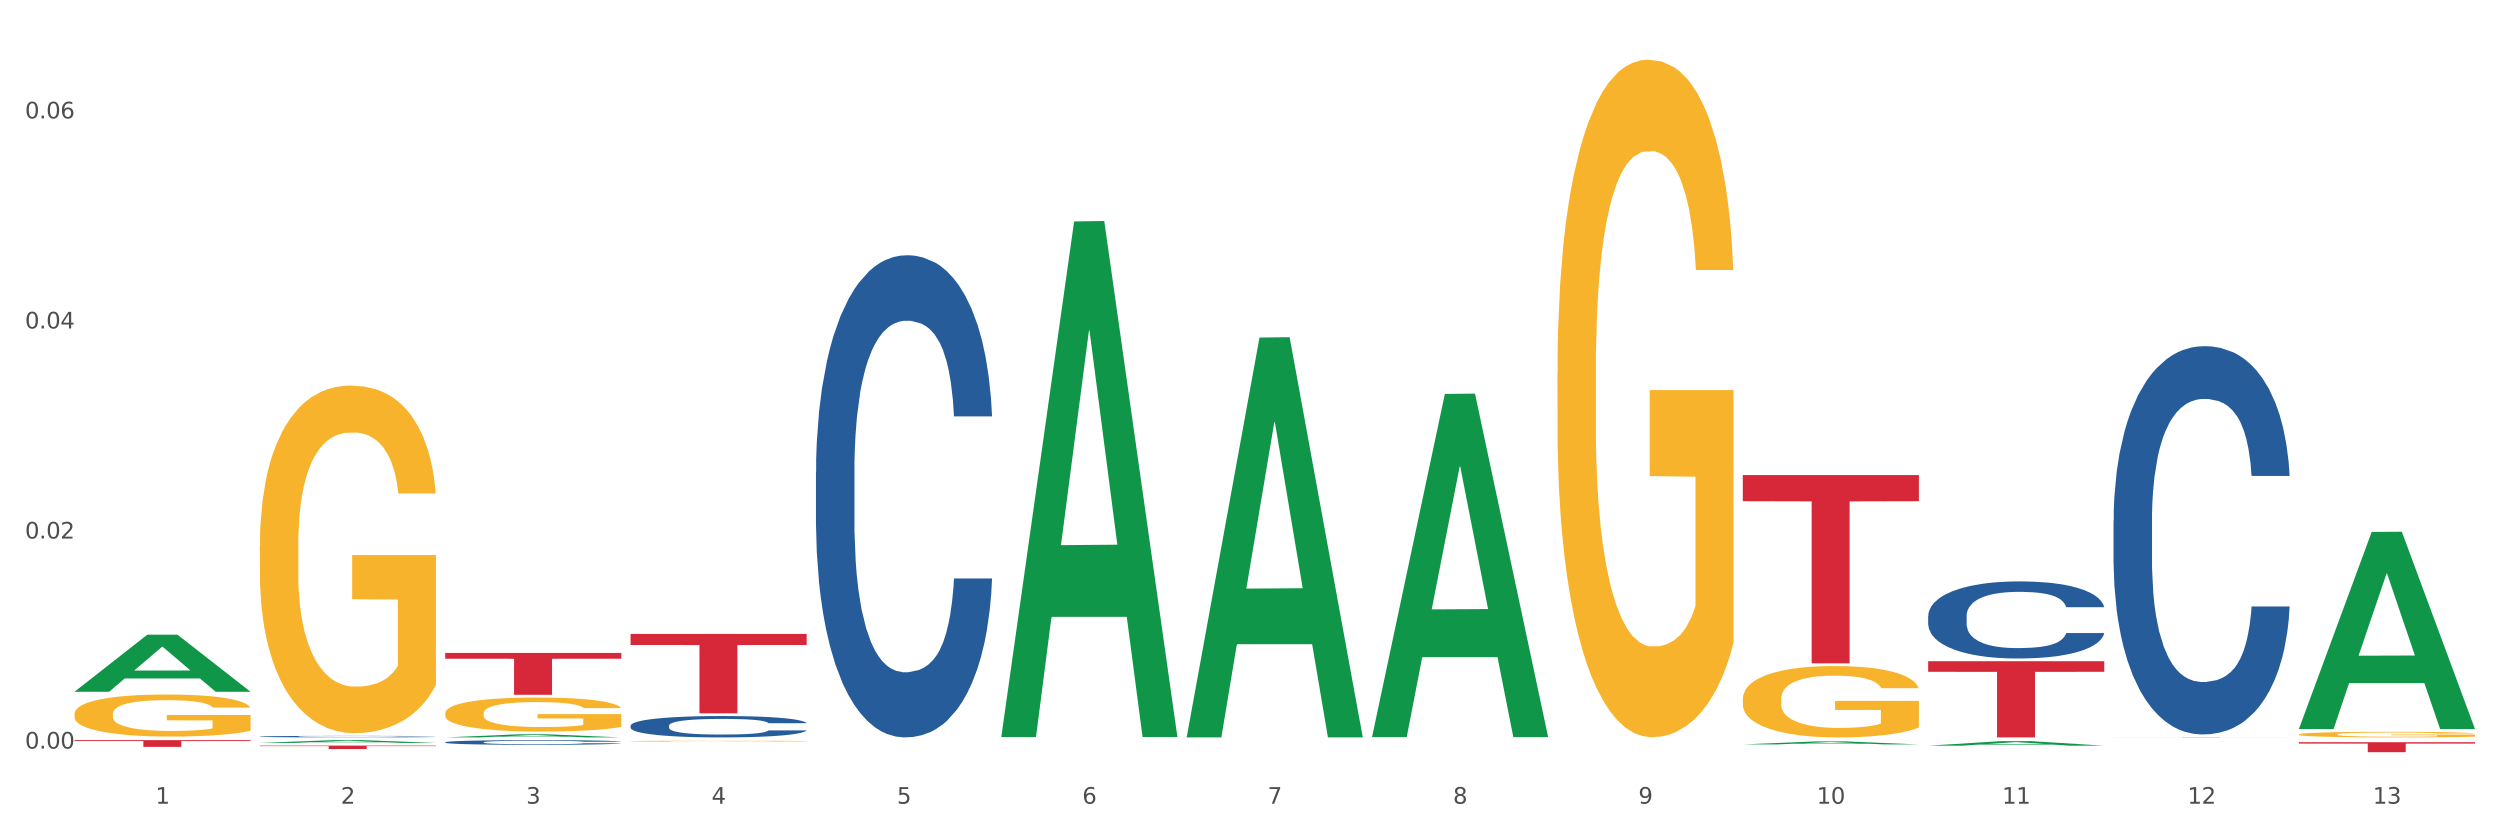
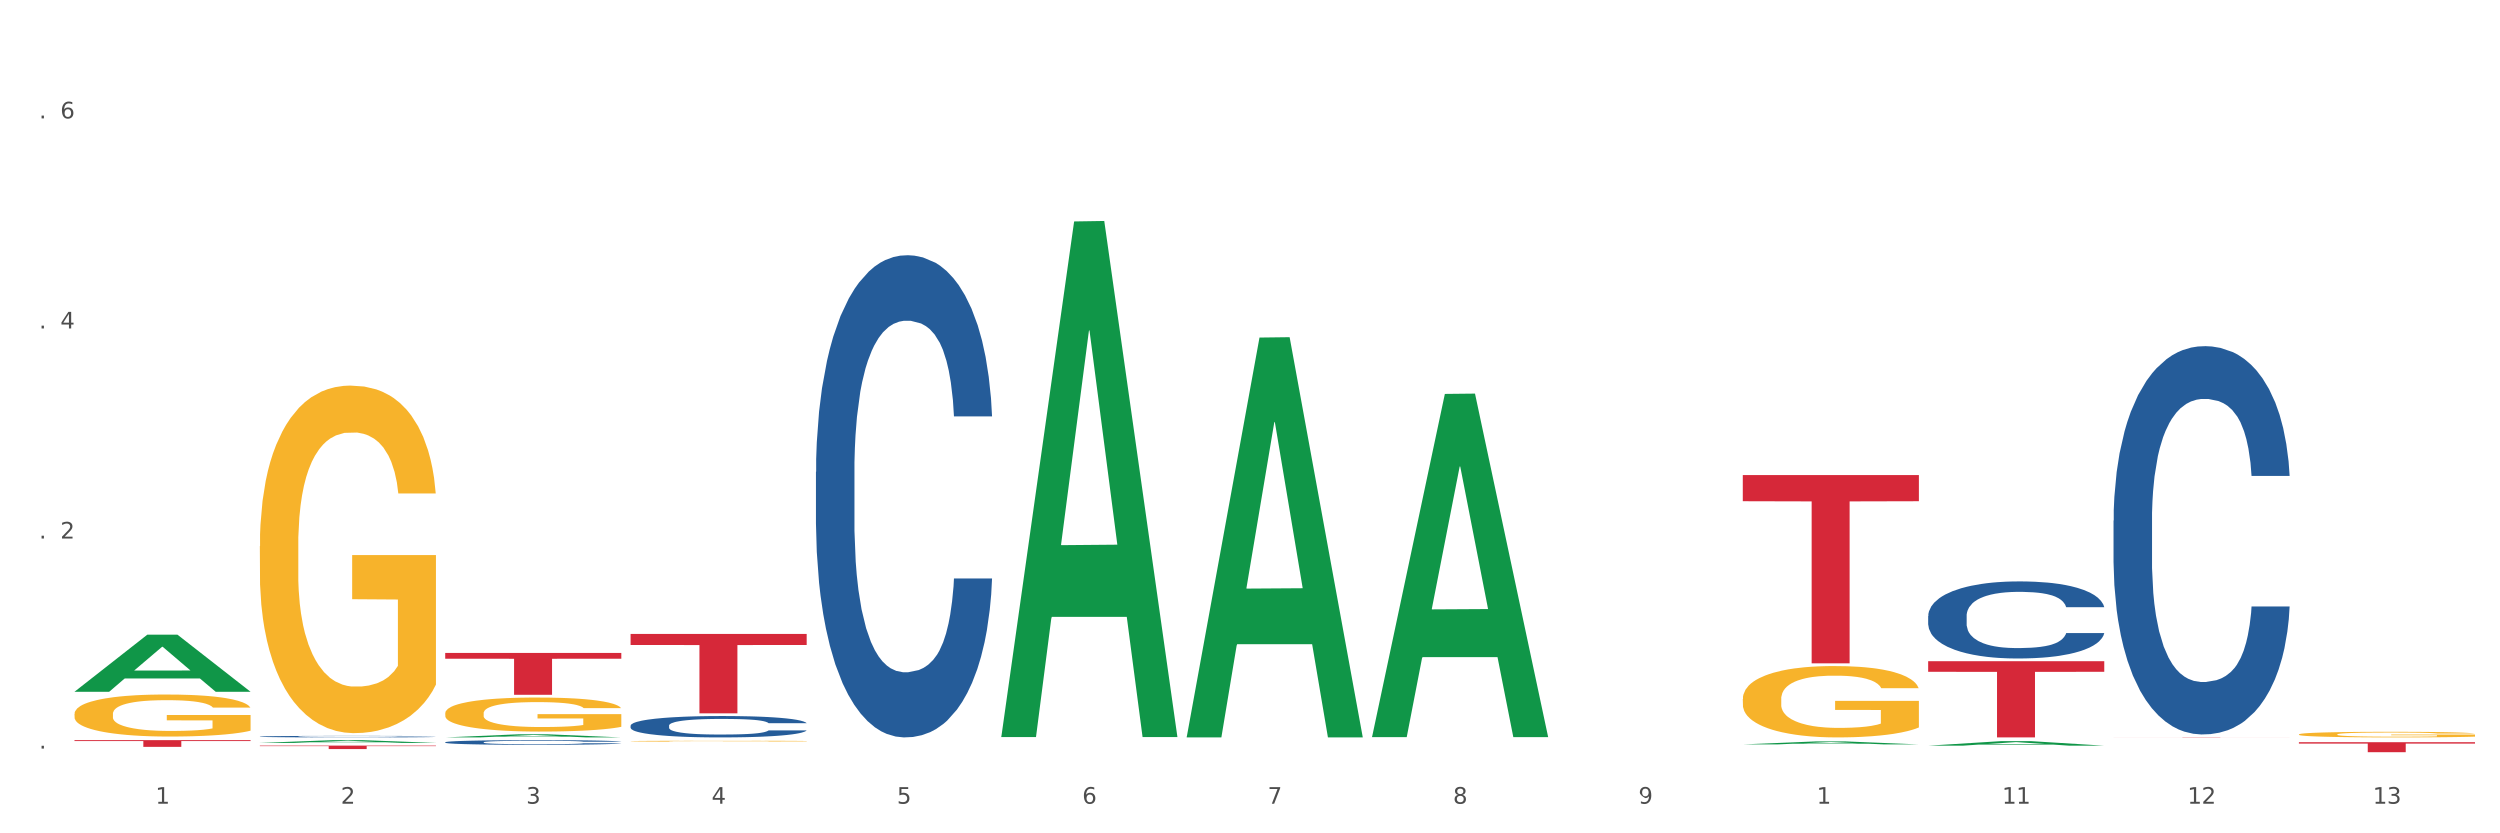
<svg xmlns="http://www.w3.org/2000/svg" xmlns:xlink="http://www.w3.org/1999/xlink" width="1080pt" height="360pt" viewBox="0 0 1080 360" version="1.1">
  <rect x="0" y="0" width="1080" height="360" fill="#333333" stroke="none" />
  <defs>
    <style type="text/css">*{stroke-linejoin: round; stroke-linecap: butt}</style>
  </defs>
  <g id="figure_1">
    <g id="patch_1">
      <path d="M 0 360  L 1080 360  L 1080 0  L 0 0  z " style="fill: #ffffff; stroke: #ffffff; stroke-linejoin: miter" />
    </g>
    <g id="axes_1">
      <g id="matplotlib.axis_1">
        <g id="xtick_1">
          <g id="text_1">
            <g style="fill: #4d4d4d" transform="translate(67.159 347.204) scale(0.096 -0.096)">
              <defs>
                <path id="DejaVuSans-31" d="M 794 531  L 1825 531  L 1825 4091  L 703 3866  L 703 4441  L 1819 4666  L 2450 4666  L 2450 531  L 3481 531  L 3481 0  L 794 0  L 794 531  z " transform="scale(0.016)" />
              </defs>
              <use xlink:href="#DejaVuSans-31" />
            </g>
          </g>
        </g>
        <g id="xtick_2">
          <g id="text_2">
            <g style="fill: #4d4d4d" transform="translate(147.238 347.204) scale(0.096 -0.096)">
              <defs>
                <path id="DejaVuSans-32" d="M 1228 531  L 3431 531  L 3431 0  L 469 0  L 469 531  Q 828 903 1448 1529  Q 2069 2156 2228 2338  Q 2531 2678 2651 2914  Q 2772 3150 2772 3378  Q 2772 3750 2511 3984  Q 2250 4219 1831 4219  Q 1534 4219 1204 4116  Q 875 4013 500 3803  L 500 4441  Q 881 4594 1212 4672  Q 1544 4750 1819 4750  Q 2544 4750 2975 4387  Q 3406 4025 3406 3419  Q 3406 3131 3298 2873  Q 3191 2616 2906 2266  Q 2828 2175 2409 1742  Q 1991 1309 1228 531  z " transform="scale(0.016)" />
              </defs>
              <use xlink:href="#DejaVuSans-32" />
            </g>
          </g>
        </g>
        <g id="xtick_3">
          <g id="text_3">
            <g style="fill: #4d4d4d" transform="translate(227.317 347.204) scale(0.096 -0.096)">
              <defs>
                <path id="DejaVuSans-33" d="M 2597 2516  Q 3050 2419 3304 2112  Q 3559 1806 3559 1356  Q 3559 666 3084 287  Q 2609 -91 1734 -91  Q 1441 -91 1130 -33  Q 819 25 488 141  L 488 750  Q 750 597 1062 519  Q 1375 441 1716 441  Q 2309 441 2620 675  Q 2931 909 2931 1356  Q 2931 1769 2642 2001  Q 2353 2234 1838 2234  L 1294 2234  L 1294 2753  L 1863 2753  Q 2328 2753 2575 2939  Q 2822 3125 2822 3475  Q 2822 3834 2567 4026  Q 2313 4219 1838 4219  Q 1578 4219 1281 4162  Q 984 4106 628 3988  L 628 4550  Q 988 4650 1302 4700  Q 1616 4750 1894 4750  Q 2613 4750 3031 4423  Q 3450 4097 3450 3541  Q 3450 3153 3228 2886  Q 3006 2619 2597 2516  z " transform="scale(0.016)" />
              </defs>
              <use xlink:href="#DejaVuSans-33" />
            </g>
          </g>
        </g>
        <g id="xtick_4">
          <g id="text_4">
            <g style="fill: #4d4d4d" transform="translate(307.396 347.204) scale(0.096 -0.096)">
              <defs>
                <path id="DejaVuSans-34" d="M 2419 4116  L 825 1625  L 2419 1625  L 2419 4116  z M 2253 4666  L 3047 4666  L 3047 1625  L 3713 1625  L 3713 1100  L 3047 1100  L 3047 0  L 2419 0  L 2419 1100  L 313 1100  L 313 1709  L 2253 4666  z " transform="scale(0.016)" />
              </defs>
              <use xlink:href="#DejaVuSans-34" />
            </g>
          </g>
        </g>
        <g id="xtick_5">
          <g id="text_5">
            <g style="fill: #4d4d4d" transform="translate(387.475 347.204) scale(0.096 -0.096)">
              <defs>
                <path id="DejaVuSans-35" d="M 691 4666  L 3169 4666  L 3169 4134  L 1269 4134  L 1269 2991  Q 1406 3038 1543 3061  Q 1681 3084 1819 3084  Q 2600 3084 3056 2656  Q 3513 2228 3513 1497  Q 3513 744 3044 326  Q 2575 -91 1722 -91  Q 1428 -91 1123 -41  Q 819 9 494 109  L 494 744  Q 775 591 1075 516  Q 1375 441 1709 441  Q 2250 441 2565 725  Q 2881 1009 2881 1497  Q 2881 1984 2565 2268  Q 2250 2553 1709 2553  Q 1456 2553 1204 2497  Q 953 2441 691 2322  L 691 4666  z " transform="scale(0.016)" />
              </defs>
              <use xlink:href="#DejaVuSans-35" />
            </g>
          </g>
        </g>
        <g id="xtick_6">
          <g id="text_6">
            <g style="fill: #4d4d4d" transform="translate(467.554 347.204) scale(0.096 -0.096)">
              <defs>
                <path id="DejaVuSans-36" d="M 2113 2584  Q 1688 2584 1439 2293  Q 1191 2003 1191 1497  Q 1191 994 1439 701  Q 1688 409 2113 409  Q 2538 409 2786 701  Q 3034 994 3034 1497  Q 3034 2003 2786 2293  Q 2538 2584 2113 2584  z M 3366 4563  L 3366 3988  Q 3128 4100 2886 4159  Q 2644 4219 2406 4219  Q 1781 4219 1451 3797  Q 1122 3375 1075 2522  Q 1259 2794 1537 2939  Q 1816 3084 2150 3084  Q 2853 3084 3261 2657  Q 3669 2231 3669 1497  Q 3669 778 3244 343  Q 2819 -91 2113 -91  Q 1303 -91 875 529  Q 447 1150 447 2328  Q 447 3434 972 4092  Q 1497 4750 2381 4750  Q 2619 4750 2861 4703  Q 3103 4656 3366 4563  z " transform="scale(0.016)" />
              </defs>
              <use xlink:href="#DejaVuSans-36" />
            </g>
          </g>
        </g>
        <g id="xtick_7">
          <g id="text_7">
            <g style="fill: #4d4d4d" transform="translate(547.634 347.204) scale(0.096 -0.096)">
              <defs>
                <path id="DejaVuSans-37" d="M 525 4666  L 3525 4666  L 3525 4397  L 1831 0  L 1172 0  L 2766 4134  L 525 4134  L 525 4666  z " transform="scale(0.016)" />
              </defs>
              <use xlink:href="#DejaVuSans-37" />
            </g>
          </g>
        </g>
        <g id="xtick_8">
          <g id="text_8">
            <g style="fill: #4d4d4d" transform="translate(627.713 347.204) scale(0.096 -0.096)">
              <defs>
                <path id="DejaVuSans-38" d="M 2034 2216  Q 1584 2216 1326 1975  Q 1069 1734 1069 1313  Q 1069 891 1326 650  Q 1584 409 2034 409  Q 2484 409 2743 651  Q 3003 894 3003 1313  Q 3003 1734 2745 1975  Q 2488 2216 2034 2216  z M 1403 2484  Q 997 2584 770 2862  Q 544 3141 544 3541  Q 544 4100 942 4425  Q 1341 4750 2034 4750  Q 2731 4750 3128 4425  Q 3525 4100 3525 3541  Q 3525 3141 3298 2862  Q 3072 2584 2669 2484  Q 3125 2378 3379 2068  Q 3634 1759 3634 1313  Q 3634 634 3220 271  Q 2806 -91 2034 -91  Q 1263 -91 848 271  Q 434 634 434 1313  Q 434 1759 690 2068  Q 947 2378 1403 2484  z M 1172 3481  Q 1172 3119 1398 2916  Q 1625 2713 2034 2713  Q 2441 2713 2670 2916  Q 2900 3119 2900 3481  Q 2900 3844 2670 4047  Q 2441 4250 2034 4250  Q 1625 4250 1398 4047  Q 1172 3844 1172 3481  z " transform="scale(0.016)" />
              </defs>
              <use xlink:href="#DejaVuSans-38" />
            </g>
          </g>
        </g>
        <g id="xtick_9">
          <g id="text_9">
            <g style="fill: #4d4d4d" transform="translate(707.792 347.204) scale(0.096 -0.096)">
              <defs>
-                 <path id="DejaVuSans-39" d="M 703 97  L 703 672  Q 941 559 1184 500  Q 1428 441 1663 441  Q 2288 441 2617 861  Q 2947 1281 2994 2138  Q 2813 1869 2534 1725  Q 2256 1581 1919 1581  Q 1219 1581 811 2004  Q 403 2428 403 3163  Q 403 3881 828 4315  Q 1253 4750 1959 4750  Q 2769 4750 3195 4129  Q 3622 3509 3622 2328  Q 3622 1225 3098 567  Q 2575 -91 1691 -91  Q 1453 -91 1209 -44  Q 966 3 703 97  z M 1959 2075  Q 2384 2075 2632 2365  Q 2881 2656 2881 3163  Q 2881 3666 2632 3958  Q 2384 4250 1959 4250  Q 1534 4250 1286 3958  Q 1038 3666 1038 3163  Q 1038 2656 1286 2365  Q 1534 2075 1959 2075  z " transform="scale(0.016)" />
+                 <path id="DejaVuSans-39" d="M 703 97  L 703 672  Q 941 559 1184 500  Q 1428 441 1663 441  Q 2288 441 2617 861  Q 2947 1281 2994 2138  Q 2813 1869 2534 1725  Q 2256 1581 1919 1581  Q 403 2428 403 3163  Q 403 3881 828 4315  Q 1253 4750 1959 4750  Q 2769 4750 3195 4129  Q 3622 3509 3622 2328  Q 3622 1225 3098 567  Q 2575 -91 1691 -91  Q 1453 -91 1209 -44  Q 966 3 703 97  z M 1959 2075  Q 2384 2075 2632 2365  Q 2881 2656 2881 3163  Q 2881 3666 2632 3958  Q 2384 4250 1959 4250  Q 1534 4250 1286 3958  Q 1038 3666 1038 3163  Q 1038 2656 1286 2365  Q 1534 2075 1959 2075  z " transform="scale(0.016)" />
              </defs>
              <use xlink:href="#DejaVuSans-39" />
            </g>
          </g>
        </g>
        <g id="xtick_10">
          <g id="text_10">
            <g style="fill: #4d4d4d" transform="translate(784.817 347.204) scale(0.096 -0.096)">
              <defs>
-                 <path id="DejaVuSans-30" d="M 2034 4250  Q 1547 4250 1301 3770  Q 1056 3291 1056 2328  Q 1056 1369 1301 889  Q 1547 409 2034 409  Q 2525 409 2770 889  Q 3016 1369 3016 2328  Q 3016 3291 2770 3770  Q 2525 4250 2034 4250  z M 2034 4750  Q 2819 4750 3233 4129  Q 3647 3509 3647 2328  Q 3647 1150 3233 529  Q 2819 -91 2034 -91  Q 1250 -91 836 529  Q 422 1150 422 2328  Q 422 3509 836 4129  Q 1250 4750 2034 4750  z " transform="scale(0.016)" />
-               </defs>
+                 </defs>
              <use xlink:href="#DejaVuSans-31" />
              <use xlink:href="#DejaVuSans-30" transform="translate(63.623 0)" />
            </g>
          </g>
        </g>
        <g id="xtick_11">
          <g id="text_11">
            <g style="fill: #4d4d4d" transform="translate(864.896 347.204) scale(0.096 -0.096)">
              <use xlink:href="#DejaVuSans-31" />
              <use xlink:href="#DejaVuSans-31" transform="translate(63.623 0)" />
            </g>
          </g>
        </g>
        <g id="xtick_12">
          <g id="text_12">
            <g style="fill: #4d4d4d" transform="translate(944.975 347.204) scale(0.096 -0.096)">
              <use xlink:href="#DejaVuSans-31" />
              <use xlink:href="#DejaVuSans-32" transform="translate(63.623 0)" />
            </g>
          </g>
        </g>
        <g id="xtick_13">
          <g id="text_13">
            <g style="fill: #4d4d4d" transform="translate(1025.054 347.204) scale(0.096 -0.096)">
              <use xlink:href="#DejaVuSans-31" />
              <use xlink:href="#DejaVuSans-33" transform="translate(63.623 0)" />
            </g>
          </g>
        </g>
        <g id="xtick_14" />
        <g id="xtick_15" />
        <g id="xtick_16" />
        <g id="xtick_17" />
        <g id="xtick_18" />
        <g id="xtick_19" />
        <g id="xtick_20" />
        <g id="xtick_21" />
        <g id="xtick_22" />
        <g id="xtick_23" />
        <g id="xtick_24" />
        <g id="xtick_25" />
      </g>
      <g id="matplotlib.axis_2">
        <g id="ytick_1">
          <g id="text_14">
            <g style="fill: #4d4d4d" transform="translate(10.8 323.39) scale(0.096 -0.096)">
              <defs>
                <path id="DejaVuSans-2e" d="M 684 794  L 1344 794  L 1344 0  L 684 0  L 684 794  z " transform="scale(0.016)" />
              </defs>
              <use xlink:href="#DejaVuSans-30" />
              <use xlink:href="#DejaVuSans-2e" transform="translate(63.623 0)" />
              <use xlink:href="#DejaVuSans-30" transform="translate(95.41 0)" />
              <use xlink:href="#DejaVuSans-30" transform="translate(159.033 0)" />
            </g>
          </g>
        </g>
        <g id="ytick_2">
          <g id="text_15">
            <g style="fill: #4d4d4d" transform="translate(10.8 232.644) scale(0.096 -0.096)">
              <use xlink:href="#DejaVuSans-30" />
              <use xlink:href="#DejaVuSans-2e" transform="translate(63.623 0)" />
              <use xlink:href="#DejaVuSans-30" transform="translate(95.41 0)" />
              <use xlink:href="#DejaVuSans-32" transform="translate(159.033 0)" />
            </g>
          </g>
        </g>
        <g id="ytick_3">
          <g id="text_16">
            <g style="fill: #4d4d4d" transform="translate(10.8 141.898) scale(0.096 -0.096)">
              <use xlink:href="#DejaVuSans-30" />
              <use xlink:href="#DejaVuSans-2e" transform="translate(63.623 0)" />
              <use xlink:href="#DejaVuSans-30" transform="translate(95.41 0)" />
              <use xlink:href="#DejaVuSans-34" transform="translate(159.033 0)" />
            </g>
          </g>
        </g>
        <g id="ytick_4">
          <g id="text_17">
            <g style="fill: #4d4d4d" transform="translate(10.8 51.152) scale(0.096 -0.096)">
              <use xlink:href="#DejaVuSans-30" />
              <use xlink:href="#DejaVuSans-2e" transform="translate(63.623 0)" />
              <use xlink:href="#DejaVuSans-30" transform="translate(95.41 0)" />
              <use xlink:href="#DejaVuSans-36" transform="translate(159.033 0)" />
            </g>
          </g>
        </g>
        <g id="ytick_5" />
        <g id="ytick_6" />
        <g id="ytick_7" />
      </g>
      <g id="PolyCollection_1">
        <path d="M 32.175 298.81  L 32.253 298.787  L 63.625 274.189  L 76.644 274.166  L 108.25 298.856  L 93.192 298.856  L 86.369 293.107  L 53.978 293.107  L 53.743 293.199  L 47.155 298.856  L 32.175 298.856  L 32.175 298.81  L 58.056 289.675  L 82.291 289.652  L 70.291 279.428  L 70.134 279.382  L 69.977 279.452  L 57.978 289.652  L 58.056 289.675  L 32.175 298.81  z " clip-path="url(#pbd5dad79d1)" style="fill: #109648" />
        <path d="M 32.175 308.423  L 32.265 308.407  L 32.265 307.81  L 32.444 307.296  L 33.343 306.052  L 34.69 305.024  L 35.678 304.476  L 36.666 304.029  L 37.833 303.581  L 39.271 303.117  L 41.875 302.437  L 43.492 302.088  L 45.468 301.724  L 49.061 301.193  L 51.665 300.894  L 54.36 300.646  L 58.761 300.347  L 61.635 300.214  L 64.689 300.115  L 68.371 300.049  L 71.156 300.032  L 77.263 300.082  L 82.473 300.231  L 84.988 300.347  L 88.221 300.546  L 89.927 300.679  L 92.712 300.944  L 95.586 301.292  L 97.562 301.591  L 100.526 302.155  L 102.771 302.719  L 104.837 303.415  L 105.915 303.896  L 106.723 304.344  L 107.442 304.858  L 108.16 305.671  L 91.993 305.671  L 91.365 305.09  L 90.377 304.543  L 88.939 304.012  L 87.682 303.68  L 85.526 303.266  L 83.55 303.001  L 81.485 302.802  L 78.97 302.636  L 76.994 302.553  L 74.209 302.486  L 68.731 302.503  L 65.048 302.636  L 62.533 302.802  L 60.917 302.951  L 59.479 303.117  L 57.863 303.349  L 55.977 303.697  L 54.629 304.012  L 53.282 304.41  L 52.204 304.808  L 51.216 305.273  L 50.408 305.77  L 49.779 306.284  L 49.24 306.914  L 48.791 307.959  L 48.791 310.231  L 48.971 310.745  L 49.42 311.425  L 49.959 311.939  L 50.857 312.553  L 51.665 312.967  L 53.192 313.564  L 54.899 314.062  L 56.246 314.377  L 57.593 314.642  L 59.929 315.007  L 62.533 315.306  L 64.779 315.488  L 67.832 315.654  L 69.898 315.72  L 71.695 315.753  L 76.096 315.753  L 79.239 315.704  L 82.742 315.588  L 85.437 315.438  L 87.682 315.256  L 90.197 314.957  L 91.814 314.675  L 91.814 311.209  L 72.054 311.193  L 72.054 308.888  L 108.25 308.888  L 108.25 315.654  L 106.723 316.002  L 105.017 316.317  L 103.22 316.599  L 100.526 316.947  L 97.292 317.279  L 94.418 317.511  L 91.365 317.71  L 87.772 317.893  L 83.101 318.059  L 80.227 318.125  L 76.635 318.175  L 72.413 318.191  L 68.731 318.158  L 65.138 318.075  L 61.366 317.926  L 57.683 317.71  L 54.899 317.495  L 52.114 317.229  L 49.15 316.881  L 46.815 316.549  L 45.019 316.251  L 43.043 315.869  L 40.887 315.372  L 39.271 314.924  L 37.833 314.46  L 36.307 313.863  L 35.229 313.349  L 34.151 312.702  L 33.522 312.221  L 32.804 311.475  L 32.265 310.43  L 32.175 308.423  z " clip-path="url(#pbd5dad79d1)" style="fill: #f7b32b" />
        <path d="M 993.125 320.63  L 1069.2 320.63  L 1069.2 321.231  L 1039.275 321.235  L 1039.275 324.95  L 1022.87 324.95  L 1022.87 321.235  L 993.125 321.231  L 993.125 320.635  L 993.125 320.63  z " clip-path="url(#pbd5dad79d1)" style="fill: #d62839" />
        <path d="M 913.046 224.908  L 913.136 224.755  L 913.136 220.465  L 913.405 214.644  L 914.395 203.92  L 915.653 195.8  L 917.812 186.302  L 918.981 182.319  L 920.509 177.876  L 923.657 170.675  L 927.254 164.547  L 929.771 161.177  L 931.66 159.032  L 935.886 155.202  L 938.314 153.517  L 940.832 152.138  L 942.99 151.219  L 946.587 150.147  L 949.465 149.687  L 952.792 149.534  L 955.579 149.687  L 959.266 150.3  L 964.662 152.138  L 966.73 153.211  L 969.518 155.049  L 972.395 157.5  L 974.733 159.951  L 977.431 163.475  L 980.218 168.071  L 982.916 173.893  L 984.805 179.255  L 986.333 184.923  L 987.682 191.817  L 988.671 199.324  L 989.121 205.605  L 972.665 205.605  L 972.215 199.936  L 971.316 193.808  L 970.417 189.672  L 969.428 186.302  L 967.899 182.472  L 966.55 180.021  L 964.302 177.11  L 962.234 175.271  L 960.525 174.199  L 958.457 173.28  L 954.051 172.361  L 950.903 172.361  L 948.925 172.667  L 946.497 173.433  L 944.429 174.505  L 942.001 176.344  L 940.113 178.335  L 938.224 180.94  L 937.145 182.778  L 935.527 186.149  L 934.447 188.906  L 933.009 193.655  L 932.199 197.026  L 930.761 205.758  L 930.131 212.192  L 929.861 216.635  L 929.681 221.538  L 929.681 245.437  L 930.221 256.161  L 930.671 260.757  L 931.39 265.966  L 932.739 272.706  L 934.717 279.294  L 936.785 284.043  L 938.494 286.954  L 940.113 289.099  L 941.731 290.784  L 943.71 292.316  L 945.328 293.235  L 947.756 294.154  L 950.634 294.614  L 952.882 294.614  L 957.468 293.848  L 959.536 293.082  L 961.514 292.01  L 963.673 290.324  L 965.381 288.486  L 966.37 287.107  L 967.989 284.196  L 969.248 281.132  L 970.327 277.609  L 971.046 274.545  L 971.856 269.949  L 972.485 264.74  L 972.665 261.982  L 989.121 261.982  L 988.761 267.498  L 988.132 272.86  L 986.873 280.06  L 985.884 284.196  L 984.355 289.252  L 982.736 293.542  L 980.488 298.291  L 978.42 301.814  L 976.262 304.878  L 973.924 307.636  L 969.697 311.466  L 968.169 312.538  L 964.931 314.377  L 962.414 315.449  L 958.727 316.522  L 954.95 317.134  L 950.993 317.288  L 947.486 316.981  L 943.62 316.062  L 941.192 315.143  L 938.494 313.764  L 935.347 311.619  L 932.379 309.015  L 929.592 305.951  L 926.984 302.427  L 924.556 298.444  L 921.409 291.856  L 919.071 285.422  L 917.362 279.447  L 916.193 274.392  L 915.024 267.957  L 914.395 263.514  L 913.405 252.79  L 913.046 242.832  L 913.046 224.908  z " clip-path="url(#pbd5dad79d1)" style="fill: #255c99" />
        <path d="M 832.967 266.129  L 833.056 266.098  L 833.056 265.247  L 833.326 264.091  L 834.315 261.962  L 835.574 260.35  L 837.732 258.465  L 838.901 257.674  L 840.43 256.792  L 843.577 255.362  L 847.174 254.146  L 849.692 253.477  L 851.581 253.051  L 855.807 252.291  L 858.235 251.956  L 860.753 251.683  L 862.911 251.5  L 866.508 251.287  L 869.385 251.196  L 872.713 251.165  L 875.5 251.196  L 879.187 251.318  L 884.583 251.683  L 886.651 251.895  L 889.438 252.26  L 892.316 252.747  L 894.654 253.234  L 897.352 253.933  L 900.139 254.845  L 902.837 256.001  L 904.725 257.066  L 906.254 258.191  L 907.603 259.559  L 908.592 261.05  L 909.042 262.297  L 892.586 262.297  L 892.136 261.171  L 891.237 259.955  L 890.338 259.134  L 889.348 258.465  L 887.82 257.704  L 886.471 257.218  L 884.223 256.64  L 882.155 256.275  L 880.446 256.062  L 878.378 255.88  L 873.972 255.697  L 870.824 255.697  L 868.846 255.758  L 866.418 255.91  L 864.35 256.123  L 861.922 256.488  L 860.033 256.883  L 858.145 257.4  L 857.066 257.765  L 855.447 258.434  L 854.368 258.982  L 852.929 259.924  L 852.12 260.594  L 850.681 262.327  L 850.052 263.604  L 849.782 264.486  L 849.602 265.46  L 849.602 270.204  L 850.142 272.333  L 850.591 273.245  L 851.311 274.279  L 852.66 275.618  L 854.638 276.925  L 856.706 277.868  L 858.415 278.446  L 860.033 278.872  L 861.652 279.206  L 863.63 279.51  L 865.249 279.693  L 867.677 279.875  L 870.554 279.967  L 872.803 279.967  L 877.389 279.815  L 879.457 279.663  L 881.435 279.45  L 883.593 279.115  L 885.302 278.75  L 886.291 278.476  L 887.91 277.899  L 889.169 277.29  L 890.248 276.591  L 890.967 275.983  L 891.776 275.07  L 892.406 274.036  L 892.586 273.489  L 909.042 273.489  L 908.682 274.584  L 908.053 275.648  L 906.794 277.077  L 905.804 277.899  L 904.276 278.902  L 902.657 279.754  L 900.409 280.697  L 898.341 281.396  L 896.183 282.004  L 893.845 282.552  L 889.618 283.312  L 888.09 283.525  L 884.852 283.89  L 882.334 284.103  L 878.648 284.316  L 874.871 284.437  L 870.914 284.468  L 867.407 284.407  L 863.54 284.224  L 861.113 284.042  L 858.415 283.768  L 855.268 283.342  L 852.3 282.825  L 849.512 282.217  L 846.905 281.518  L 844.477 280.727  L 841.329 279.419  L 838.991 278.142  L 837.283 276.956  L 836.114 275.952  L 834.945 274.675  L 834.315 273.793  L 833.326 271.664  L 832.967 269.687  L 832.967 266.129  z " clip-path="url(#pbd5dad79d1)" style="fill: #255c99" />
        <path d="M 352.492 203.851  L 352.582 203.66  L 352.582 198.334  L 352.851 191.104  L 353.84 177.787  L 355.099 167.705  L 357.258 155.91  L 358.427 150.963  L 359.955 145.446  L 363.103 136.505  L 366.699 128.895  L 369.217 124.71  L 371.106 122.047  L 375.332 117.291  L 377.76 115.198  L 380.278 113.486  L 382.436 112.344  L 386.033 111.013  L 388.911 110.442  L 392.238 110.252  L 395.025 110.442  L 398.712 111.203  L 404.108 113.486  L 406.176 114.817  L 408.963 117.1  L 411.841 120.144  L 414.179 123.188  L 416.877 127.564  L 419.664 133.271  L 422.362 140.5  L 424.25 147.159  L 425.779 154.197  L 427.128 162.758  L 428.117 172.08  L 428.567 179.88  L 412.111 179.88  L 411.661 172.841  L 410.762 165.232  L 409.863 160.095  L 408.874 155.91  L 407.345 151.154  L 405.996 148.11  L 403.748 144.495  L 401.68 142.212  L 399.971 140.881  L 397.903 139.739  L 393.497 138.598  L 390.349 138.598  L 388.371 138.978  L 385.943 139.929  L 383.875 141.261  L 381.447 143.544  L 379.559 146.017  L 377.67 149.251  L 376.591 151.534  L 374.972 155.719  L 373.893 159.144  L 372.455 165.041  L 371.645 169.227  L 370.207 180.07  L 369.577 188.061  L 369.307 193.578  L 369.127 199.665  L 369.127 229.343  L 369.667 242.66  L 370.117 248.367  L 370.836 254.836  L 372.185 263.206  L 374.163 271.387  L 376.231 277.284  L 377.94 280.899  L 379.559 283.562  L 381.177 285.655  L 383.155 287.557  L 384.774 288.699  L 387.202 289.84  L 390.08 290.411  L 392.328 290.411  L 396.914 289.46  L 398.982 288.508  L 400.96 287.177  L 403.118 285.084  L 404.827 282.801  L 405.816 281.089  L 407.435 277.474  L 408.694 273.669  L 409.773 269.294  L 410.492 265.489  L 411.302 259.782  L 411.931 253.314  L 412.111 249.889  L 428.567 249.889  L 428.207 256.738  L 427.578 263.396  L 426.319 272.338  L 425.33 277.474  L 423.801 283.752  L 422.182 289.079  L 419.934 294.977  L 417.866 299.352  L 415.708 303.157  L 413.37 306.581  L 409.143 311.337  L 407.615 312.669  L 404.377 314.952  L 401.86 316.284  L 398.173 317.615  L 394.396 318.376  L 390.439 318.567  L 386.932 318.186  L 383.066 317.045  L 380.638 315.903  L 377.94 314.191  L 374.793 311.528  L 371.825 308.294  L 369.038 304.489  L 366.43 300.113  L 364.002 295.167  L 360.854 286.986  L 358.516 278.996  L 356.808 271.577  L 355.639 265.299  L 354.47 257.309  L 353.84 251.792  L 352.851 238.475  L 352.492 226.109  L 352.492 203.851  z " clip-path="url(#pbd5dad79d1)" style="fill: #255c99" />
        <path d="M 272.412 313.476  L 272.502 313.467  L 272.502 313.231  L 272.772 312.91  L 273.761 312.319  L 275.02 311.872  L 277.178 311.348  L 278.347 311.129  L 279.876 310.884  L 283.023 310.487  L 286.62 310.149  L 289.138 309.964  L 291.027 309.845  L 295.253 309.634  L 297.681 309.541  L 300.199 309.465  L 302.357 309.415  L 305.954 309.356  L 308.831 309.33  L 312.159 309.322  L 314.946 309.33  L 318.633 309.364  L 324.028 309.465  L 326.097 309.525  L 328.884 309.626  L 331.762 309.761  L 334.1 309.896  L 336.798 310.09  L 339.585 310.344  L 342.283 310.664  L 344.171 310.96  L 345.7 311.272  L 347.049 311.652  L 348.038 312.066  L 348.488 312.412  L 332.032 312.412  L 331.582 312.1  L 330.683 311.762  L 329.784 311.534  L 328.794 311.348  L 327.266 311.137  L 325.917 311.002  L 323.669 310.842  L 321.601 310.74  L 319.892 310.681  L 317.824 310.631  L 313.418 310.58  L 310.27 310.58  L 308.292 310.597  L 305.864 310.639  L 303.796 310.698  L 301.368 310.799  L 299.479 310.909  L 297.591 311.053  L 296.512 311.154  L 294.893 311.34  L 293.814 311.492  L 292.375 311.753  L 291.566 311.939  L 290.127 312.42  L 289.498 312.775  L 289.228 313.02  L 289.048 313.29  L 289.048 314.607  L 289.588 315.198  L 290.037 315.451  L 290.757 315.738  L 292.106 316.11  L 294.084 316.473  L 296.152 316.735  L 297.861 316.895  L 299.479 317.013  L 301.098 317.106  L 303.076 317.19  L 304.695 317.241  L 307.123 317.292  L 310 317.317  L 312.249 317.317  L 316.835 317.275  L 318.903 317.233  L 320.881 317.174  L 323.039 317.081  L 324.748 316.979  L 325.737 316.903  L 327.356 316.743  L 328.615 316.574  L 329.694 316.38  L 330.413 316.211  L 331.222 315.958  L 331.852 315.671  L 332.032 315.519  L 348.488 315.519  L 348.128 315.823  L 347.498 316.118  L 346.24 316.515  L 345.25 316.743  L 343.722 317.022  L 342.103 317.258  L 339.855 317.52  L 337.787 317.714  L 335.629 317.883  L 333.291 318.035  L 329.064 318.246  L 327.535 318.305  L 324.298 318.406  L 321.78 318.465  L 318.094 318.524  L 314.317 318.558  L 310.36 318.567  L 306.853 318.55  L 302.986 318.499  L 300.558 318.448  L 297.861 318.372  L 294.713 318.254  L 291.746 318.111  L 288.958 317.942  L 286.351 317.748  L 283.923 317.528  L 280.775 317.165  L 278.437 316.811  L 276.729 316.481  L 275.56 316.203  L 274.391 315.848  L 273.761 315.603  L 272.772 315.012  L 272.412 314.463  L 272.412 313.476  z " clip-path="url(#pbd5dad79d1)" style="fill: #255c99" />
        <path d="M 993.125 317.26  L 993.215 317.258  L 993.215 317.178  L 993.394 317.109  L 994.292 316.943  L 995.64 316.805  L 996.628 316.732  L 997.616 316.672  L 998.783 316.613  L 1000.22 316.55  L 1002.825 316.459  L 1004.442 316.413  L 1006.418 316.364  L 1010.01 316.293  L 1012.615 316.253  L 1015.31 316.22  L 1019.711 316.18  L 1022.585 316.162  L 1025.639 316.149  L 1029.321 316.14  L 1032.105 316.138  L 1038.213 316.145  L 1043.422 316.164  L 1045.937 316.18  L 1049.171 316.207  L 1050.877 316.224  L 1053.662 316.26  L 1056.536 316.306  L 1058.512 316.346  L 1061.476 316.422  L 1063.721 316.497  L 1065.787 316.59  L 1066.865 316.655  L 1067.673 316.715  L 1068.392 316.783  L 1069.11 316.892  L 1052.943 316.892  L 1052.314 316.814  L 1051.326 316.741  L 1049.889 316.67  L 1048.632 316.626  L 1046.476 316.57  L 1044.5 316.535  L 1042.434 316.508  L 1039.92 316.486  L 1037.944 316.475  L 1035.159 316.466  L 1029.68 316.468  L 1025.998 316.486  L 1023.483 316.508  L 1021.866 316.528  L 1020.429 316.55  L 1018.813 316.581  L 1016.926 316.628  L 1015.579 316.67  L 1014.232 316.723  L 1013.154 316.777  L 1012.166 316.839  L 1011.358 316.905  L 1010.729 316.974  L 1010.19 317.058  L 1009.741 317.198  L 1009.741 317.502  L 1009.921 317.571  L 1010.37 317.662  L 1010.909 317.73  L 1011.807 317.812  L 1012.615 317.868  L 1014.142 317.948  L 1015.849 318.014  L 1017.196 318.056  L 1018.543 318.092  L 1020.878 318.141  L 1023.483 318.181  L 1025.728 318.205  L 1028.782 318.227  L 1030.848 318.236  L 1032.644 318.241  L 1037.045 318.241  L 1040.189 318.234  L 1043.692 318.218  L 1046.386 318.198  L 1048.632 318.174  L 1051.147 318.134  L 1052.763 318.096  L 1052.763 317.633  L 1033.004 317.631  L 1033.004 317.322  L 1069.2 317.322  L 1069.2 318.227  L 1067.673 318.274  L 1065.967 318.316  L 1064.17 318.354  L 1061.476 318.4  L 1058.242 318.445  L 1055.368 318.476  L 1052.314 318.502  L 1048.722 318.527  L 1044.051 318.549  L 1041.177 318.558  L 1037.584 318.564  L 1033.363 318.567  L 1029.68 318.562  L 1026.088 318.551  L 1022.315 318.531  L 1018.633 318.502  L 1015.849 318.473  L 1013.064 318.438  L 1010.1 318.391  L 1007.765 318.347  L 1005.969 318.307  L 1003.993 318.256  L 1001.837 318.19  L 1000.22 318.13  L 998.783 318.068  L 997.256 317.988  L 996.179 317.919  L 995.101 317.832  L 994.472 317.768  L 993.754 317.668  L 993.215 317.529  L 993.125 317.26  z " clip-path="url(#pbd5dad79d1)" style="fill: #f7b32b" />
        <path d="M 752.887 301.982  L 752.977 301.954  L 752.977 300.94  L 753.157 300.067  L 754.055 297.956  L 755.402 296.21  L 756.39 295.281  L 757.378 294.52  L 758.546 293.76  L 759.983 292.972  L 762.588 291.817  L 764.204 291.226  L 766.18 290.607  L 769.773 289.706  L 772.378 289.199  L 775.072 288.776  L 779.473 288.27  L 782.347 288.044  L 785.401 287.875  L 789.084 287.763  L 791.868 287.735  L 797.976 287.819  L 803.185 288.073  L 805.7 288.27  L 808.933 288.607  L 810.64 288.833  L 813.424 289.283  L 816.298 289.875  L 818.274 290.381  L 821.238 291.339  L 823.484 292.296  L 825.549 293.479  L 826.627 294.295  L 827.436 295.055  L 828.154 295.928  L 828.873 297.308  L 812.706 297.308  L 812.077 296.323  L 811.089 295.393  L 809.652 294.492  L 808.394 293.929  L 806.239 293.225  L 804.263 292.775  L 802.197 292.437  L 799.682 292.155  L 797.706 292.014  L 794.922 291.902  L 789.443 291.93  L 785.76 292.155  L 783.246 292.437  L 781.629 292.69  L 780.192 292.972  L 778.575 293.366  L 776.689 293.957  L 775.342 294.492  L 773.994 295.168  L 772.917 295.844  L 771.929 296.632  L 771.12 297.477  L 770.492 298.35  L 769.953 299.42  L 769.504 301.194  L 769.504 305.051  L 769.683 305.924  L 770.132 307.079  L 770.671 307.951  L 771.569 308.993  L 772.378 309.697  L 773.905 310.711  L 775.611 311.555  L 776.958 312.09  L 778.306 312.541  L 780.641 313.16  L 783.246 313.667  L 785.491 313.977  L 788.545 314.259  L 790.611 314.371  L 792.407 314.428  L 796.808 314.428  L 799.952 314.343  L 803.454 314.146  L 806.149 313.893  L 808.394 313.583  L 810.909 313.076  L 812.526 312.597  L 812.526 306.712  L 792.766 306.684  L 792.766 302.77  L 828.963 302.77  L 828.963 314.259  L 827.436 314.85  L 825.729 315.385  L 823.933 315.864  L 821.238 316.455  L 818.005 317.018  L 815.131 317.412  L 812.077 317.75  L 808.484 318.06  L 803.814 318.341  L 800.94 318.454  L 797.347 318.538  L 793.125 318.567  L 789.443 318.51  L 785.85 318.369  L 782.078 318.116  L 778.395 317.75  L 775.611 317.384  L 772.827 316.933  L 769.863 316.342  L 767.528 315.779  L 765.731 315.272  L 763.755 314.625  L 761.6 313.78  L 759.983 313.02  L 758.546 312.231  L 757.019 311.218  L 755.941 310.345  L 754.863 309.247  L 754.235 308.43  L 753.516 307.163  L 752.977 305.389  L 752.887 301.982  z " clip-path="url(#pbd5dad79d1)" style="fill: #f7b32b" />
-         <path d="M 672.808 161.029  L 672.898 160.761  L 672.898 151.138  L 673.078 142.85  L 673.976 122.801  L 675.323 106.226  L 676.311 97.404  L 677.299 90.186  L 678.467 82.968  L 679.904 75.483  L 682.508 64.522  L 684.125 58.908  L 686.101 53.027  L 689.694 44.473  L 692.299 39.661  L 694.993 35.651  L 699.394 30.839  L 702.268 28.7  L 705.322 27.096  L 709.005 26.027  L 711.789 25.759  L 717.896 26.561  L 723.106 28.967  L 725.621 30.839  L 728.854 34.047  L 730.561 36.185  L 733.345 40.463  L 736.219 46.077  L 738.195 50.889  L 741.159 59.978  L 743.405 69.067  L 745.47 80.295  L 746.548 88.048  L 747.357 95.265  L 748.075 103.553  L 748.794 116.652  L 732.626 116.652  L 731.998 107.295  L 731.01 98.473  L 729.573 89.919  L 728.315 84.572  L 726.16 77.889  L 724.184 73.612  L 722.118 70.404  L 719.603 67.73  L 717.627 66.394  L 714.843 65.324  L 709.364 65.592  L 705.681 67.73  L 703.166 70.404  L 701.55 72.81  L 700.113 75.483  L 698.496 79.226  L 696.61 84.84  L 695.263 89.919  L 693.915 96.335  L 692.837 102.751  L 691.849 110.236  L 691.041 118.256  L 690.412 126.543  L 689.873 136.702  L 689.424 153.544  L 689.424 190.168  L 689.604 198.455  L 690.053 209.416  L 690.592 217.703  L 691.49 227.594  L 692.299 234.277  L 693.825 243.901  L 695.532 251.921  L 696.879 257  L 698.226 261.278  L 700.562 267.159  L 703.166 271.971  L 705.412 274.912  L 708.466 277.585  L 710.531 278.654  L 712.328 279.189  L 716.729 279.189  L 719.872 278.387  L 723.375 276.516  L 726.07 274.11  L 728.315 271.169  L 730.83 266.357  L 732.447 261.812  L 732.447 205.94  L 712.687 205.673  L 712.687 168.514  L 748.883 168.514  L 748.883 277.585  L 747.357 283.199  L 745.65 288.278  L 743.854 292.823  L 741.159 298.437  L 737.926 303.783  L 735.052 307.526  L 731.998 310.734  L 728.405 313.675  L 723.735 316.348  L 720.86 317.417  L 717.268 318.219  L 713.046 318.487  L 709.364 317.952  L 705.771 316.615  L 701.999 314.209  L 698.316 310.734  L 695.532 307.259  L 692.748 302.981  L 689.784 297.367  L 687.448 292.021  L 685.652 287.209  L 683.676 281.06  L 681.52 273.04  L 679.904 265.822  L 678.467 258.337  L 676.94 248.713  L 675.862 240.426  L 674.784 230  L 674.155 222.247  L 673.437 210.218  L 672.898 193.376  L 672.808 161.029  z " clip-path="url(#pbd5dad79d1)" style="fill: #f7b32b" />
        <path d="M 272.412 320.187  L 272.502 320.186  L 272.502 320.173  L 272.682 320.162  L 273.58 320.134  L 274.927 320.111  L 275.915 320.099  L 276.903 320.089  L 278.071 320.079  L 279.508 320.068  L 282.113 320.053  L 283.729 320.045  L 285.705 320.037  L 289.298 320.025  L 291.903 320.018  L 294.597 320.013  L 298.998 320.006  L 301.873 320.003  L 304.926 320.001  L 308.609 320  L 311.393 319.999  L 317.501 320  L 322.71 320.004  L 325.225 320.006  L 328.458 320.011  L 330.165 320.014  L 332.949 320.02  L 335.823 320.027  L 337.799 320.034  L 340.763 320.047  L 343.009 320.059  L 345.075 320.075  L 346.152 320.086  L 346.961 320.096  L 347.679 320.107  L 348.398 320.125  L 332.231 320.125  L 331.602 320.112  L 330.614 320.1  L 329.177 320.088  L 327.919 320.081  L 325.764 320.072  L 323.788 320.066  L 321.722 320.061  L 319.207 320.057  L 317.231 320.056  L 314.447 320.054  L 308.968 320.054  L 305.286 320.057  L 302.771 320.061  L 301.154 320.064  L 299.717 320.068  L 298.1 320.073  L 296.214 320.081  L 294.867 320.088  L 293.52 320.097  L 292.442 320.106  L 291.454 320.116  L 290.645 320.128  L 290.017 320.139  L 289.478 320.153  L 289.029 320.176  L 289.029 320.227  L 289.208 320.239  L 289.657 320.254  L 290.196 320.266  L 291.094 320.279  L 291.903 320.289  L 293.43 320.302  L 295.136 320.313  L 296.483 320.32  L 297.831 320.326  L 300.166 320.334  L 302.771 320.341  L 305.016 320.345  L 308.07 320.349  L 310.136 320.35  L 311.932 320.351  L 316.333 320.351  L 319.477 320.35  L 322.98 320.347  L 325.674 320.344  L 327.919 320.34  L 330.434 320.333  L 332.051 320.327  L 332.051 320.249  L 312.291 320.249  L 312.291 320.197  L 348.488 320.197  L 348.488 320.349  L 346.961 320.356  L 345.254 320.363  L 343.458 320.37  L 340.763 320.378  L 337.53 320.385  L 334.656 320.39  L 331.602 320.395  L 328.009 320.399  L 323.339 320.402  L 320.465 320.404  L 316.872 320.405  L 312.651 320.405  L 308.968 320.405  L 305.375 320.403  L 301.603 320.399  L 297.921 320.395  L 295.136 320.39  L 292.352 320.384  L 289.388 320.376  L 287.053 320.369  L 285.256 320.362  L 283.28 320.353  L 281.125 320.342  L 279.508 320.332  L 278.071 320.322  L 276.544 320.309  L 275.466 320.297  L 274.388 320.283  L 273.76 320.272  L 273.041 320.255  L 272.502 320.232  L 272.412 320.187  z " clip-path="url(#pbd5dad79d1)" style="fill: #f7b32b" />
        <path d="M 112.254 235.952  L 112.344 235.815  L 112.344 230.879  L 112.524 226.628  L 113.422 216.343  L 114.769 207.841  L 115.757 203.316  L 116.745 199.613  L 117.913 195.911  L 119.35 192.071  L 121.954 186.449  L 123.571 183.569  L 125.547 180.552  L 129.14 176.164  L 131.744 173.696  L 134.439 171.639  L 138.84 169.171  L 141.714 168.074  L 144.768 167.251  L 148.45 166.702  L 151.235 166.565  L 157.342 166.977  L 162.552 168.211  L 165.067 169.171  L 168.3 170.816  L 170.007 171.913  L 172.791 174.107  L 175.665 176.987  L 177.641 179.455  L 180.605 184.118  L 182.85 188.78  L 184.916 194.54  L 185.994 198.516  L 186.802 202.219  L 187.521 206.47  L 188.24 213.189  L 172.072 213.189  L 171.444 208.39  L 170.456 203.864  L 169.019 199.476  L 167.761 196.734  L 165.606 193.305  L 163.63 191.111  L 161.564 189.466  L 159.049 188.095  L 157.073 187.409  L 154.289 186.86  L 148.81 186.997  L 145.127 188.095  L 142.612 189.466  L 140.996 190.7  L 139.559 192.071  L 137.942 193.991  L 136.056 196.871  L 134.708 199.476  L 133.361 202.767  L 132.283 206.058  L 131.295 209.898  L 130.487 214.012  L 129.858 218.263  L 129.319 223.474  L 128.87 232.113  L 128.87 250.899  L 129.05 255.15  L 129.499 260.773  L 130.038 265.024  L 130.936 270.098  L 131.744 273.526  L 133.271 278.462  L 134.978 282.576  L 136.325 285.182  L 137.672 287.376  L 140.008 290.393  L 142.612 292.861  L 144.858 294.369  L 147.912 295.741  L 149.977 296.289  L 151.774 296.563  L 156.175 296.563  L 159.318 296.152  L 162.821 295.192  L 165.516 293.958  L 167.761 292.45  L 170.276 289.981  L 171.893 287.65  L 171.893 258.99  L 152.133 258.853  L 152.133 239.792  L 188.329 239.792  L 188.329 295.741  L 186.802 298.62  L 185.096 301.226  L 183.3 303.557  L 180.605 306.437  L 177.372 309.179  L 174.497 311.099  L 171.444 312.745  L 167.851 314.253  L 163.181 315.624  L 160.306 316.173  L 156.714 316.584  L 152.492 316.721  L 148.81 316.447  L 145.217 315.761  L 141.445 314.527  L 137.762 312.745  L 134.978 310.962  L 132.194 308.768  L 129.23 305.888  L 126.894 303.146  L 125.098 300.677  L 123.122 297.523  L 120.966 293.409  L 119.35 289.707  L 117.913 285.867  L 116.386 280.931  L 115.308 276.68  L 114.23 271.332  L 113.601 267.355  L 112.883 261.184  L 112.344 252.545  L 112.254 235.952  z " clip-path="url(#pbd5dad79d1)" style="fill: #f7b32b" />
        <path d="M 192.333 320.65  L 192.423 320.648  L 192.423 320.596  L 192.693 320.526  L 193.682 320.397  L 194.941 320.299  L 197.099 320.185  L 198.268 320.137  L 199.797 320.084  L 202.944 319.997  L 206.541 319.923  L 209.059 319.883  L 210.947 319.857  L 215.174 319.811  L 217.602 319.79  L 220.12 319.774  L 222.278 319.763  L 225.875 319.75  L 228.752 319.744  L 232.079 319.743  L 234.867 319.744  L 238.554 319.752  L 243.949 319.774  L 246.018 319.787  L 248.805 319.809  L 251.683 319.838  L 254.021 319.868  L 256.718 319.91  L 259.506 319.966  L 262.204 320.036  L 264.092 320.1  L 265.621 320.168  L 266.97 320.251  L 267.959 320.342  L 268.408 320.417  L 251.953 320.417  L 251.503 320.349  L 250.604 320.275  L 249.704 320.226  L 248.715 320.185  L 247.187 320.139  L 245.838 320.109  L 243.59 320.074  L 241.521 320.052  L 239.813 320.039  L 237.745 320.028  L 233.338 320.017  L 230.191 320.017  L 228.213 320.021  L 225.785 320.03  L 223.717 320.043  L 221.289 320.065  L 219.4 320.089  L 217.512 320.121  L 216.433 320.143  L 214.814 320.183  L 213.735 320.216  L 212.296 320.274  L 211.487 320.314  L 210.048 320.419  L 209.419 320.497  L 209.149 320.55  L 208.969 320.609  L 208.969 320.897  L 209.509 321.026  L 209.958 321.081  L 210.678 321.144  L 212.027 321.225  L 214.005 321.304  L 216.073 321.361  L 217.782 321.396  L 219.4 321.422  L 221.019 321.443  L 222.997 321.461  L 224.616 321.472  L 227.044 321.483  L 229.921 321.489  L 232.169 321.489  L 236.755 321.479  L 238.824 321.47  L 240.802 321.457  L 242.96 321.437  L 244.669 321.415  L 245.658 321.398  L 247.276 321.363  L 248.535 321.326  L 249.615 321.284  L 250.334 321.247  L 251.143 321.192  L 251.773 321.129  L 251.953 321.096  L 268.408 321.096  L 268.049 321.162  L 267.419 321.227  L 266.16 321.313  L 265.171 321.363  L 263.643 321.424  L 262.024 321.476  L 259.776 321.533  L 257.708 321.575  L 255.549 321.612  L 253.211 321.645  L 248.985 321.691  L 247.456 321.704  L 244.219 321.727  L 241.701 321.739  L 238.014 321.752  L 234.238 321.76  L 230.281 321.762  L 226.774 321.758  L 222.907 321.747  L 220.479 321.736  L 217.782 321.719  L 214.634 321.693  L 211.667 321.662  L 208.879 321.625  L 206.271 321.583  L 203.843 321.535  L 200.696 321.455  L 198.358 321.378  L 196.65 321.306  L 195.481 321.245  L 194.312 321.168  L 193.682 321.114  L 192.693 320.985  L 192.333 320.865  L 192.333 320.65  z " clip-path="url(#pbd5dad79d1)" style="fill: #255c99" />
        <path d="M 112.254 318.198  L 112.344 318.197  L 112.344 318.18  L 112.614 318.157  L 113.603 318.114  L 114.862 318.082  L 117.02 318.044  L 118.189 318.028  L 119.718 318.01  L 122.865 317.982  L 126.462 317.957  L 128.98 317.944  L 130.868 317.935  L 135.095 317.92  L 137.523 317.913  L 140.04 317.908  L 142.199 317.904  L 145.796 317.9  L 148.673 317.898  L 152 317.897  L 154.788 317.898  L 158.475 317.9  L 163.87 317.908  L 165.938 317.912  L 168.726 317.919  L 171.604 317.929  L 173.942 317.939  L 176.639 317.953  L 179.427 317.971  L 182.125 317.994  L 184.013 318.016  L 185.542 318.038  L 186.891 318.066  L 187.88 318.096  L 188.329 318.121  L 171.873 318.121  L 171.424 318.098  L 170.525 318.074  L 169.625 318.057  L 168.636 318.044  L 167.107 318.029  L 165.759 318.019  L 163.51 318.007  L 161.442 318  L 159.734 317.996  L 157.665 317.992  L 153.259 317.988  L 150.112 317.988  L 148.134 317.99  L 145.706 317.993  L 143.637 317.997  L 141.209 318.004  L 139.321 318.012  L 137.433 318.023  L 136.354 318.03  L 134.735 318.043  L 133.656 318.054  L 132.217 318.073  L 131.408 318.087  L 129.969 318.122  L 129.34 318.147  L 129.07 318.165  L 128.89 318.185  L 128.89 318.28  L 129.43 318.323  L 129.879 318.341  L 130.599 318.362  L 131.947 318.389  L 133.926 318.415  L 135.994 318.434  L 137.702 318.446  L 139.321 318.454  L 140.94 318.461  L 142.918 318.467  L 144.537 318.471  L 146.965 318.474  L 149.842 318.476  L 152.09 318.476  L 156.676 318.473  L 158.745 318.47  L 160.723 318.466  L 162.881 318.459  L 164.59 318.452  L 165.579 318.446  L 167.197 318.435  L 168.456 318.422  L 169.535 318.408  L 170.255 318.396  L 171.064 318.378  L 171.694 318.357  L 171.873 318.346  L 188.329 318.346  L 187.97 318.368  L 187.34 318.389  L 186.081 318.418  L 185.092 318.435  L 183.563 318.455  L 181.945 318.472  L 179.697 318.491  L 177.628 318.505  L 175.47 318.517  L 173.132 318.528  L 168.906 318.543  L 167.377 318.548  L 164.14 318.555  L 161.622 318.559  L 157.935 318.564  L 154.158 318.566  L 150.202 318.567  L 146.695 318.565  L 142.828 318.562  L 140.4 318.558  L 137.702 318.553  L 134.555 318.544  L 131.588 318.534  L 128.8 318.521  L 126.192 318.507  L 123.764 318.491  L 120.617 318.465  L 118.279 318.439  L 116.57 318.416  L 115.401 318.395  L 114.232 318.37  L 113.603 318.352  L 112.614 318.309  L 112.254 318.27  L 112.254 318.198  z " clip-path="url(#pbd5dad79d1)" style="fill: #255c99" />
        <path d="M 32.175 319.743  L 108.25 319.743  L 108.25 320.146  L 78.325 320.149  L 78.325 322.647  L 61.92 322.647  L 61.92 320.149  L 32.175 320.146  L 32.175 319.745  L 32.175 319.743  z " clip-path="url(#pbd5dad79d1)" style="fill: #d62839" />
        <path d="M 192.333 308.13  L 192.423 308.116  L 192.423 307.633  L 192.603 307.217  L 193.501 306.21  L 194.848 305.377  L 195.836 304.934  L 196.824 304.571  L 197.992 304.209  L 199.429 303.833  L 202.034 303.282  L 203.65 303  L 205.626 302.705  L 209.219 302.275  L 211.824 302.033  L 214.518 301.832  L 218.919 301.59  L 221.793 301.483  L 224.847 301.402  L 228.53 301.349  L 231.314 301.335  L 237.422 301.375  L 242.631 301.496  L 245.146 301.59  L 248.379 301.751  L 250.086 301.859  L 252.87 302.074  L 255.744 302.356  L 257.72 302.597  L 260.684 303.054  L 262.93 303.511  L 264.995 304.075  L 266.073 304.464  L 266.882 304.827  L 267.6 305.243  L 268.319 305.901  L 252.152 305.901  L 251.523 305.431  L 250.535 304.988  L 249.098 304.558  L 247.84 304.289  L 245.685 303.954  L 243.709 303.739  L 241.643 303.578  L 239.128 303.443  L 237.152 303.376  L 234.368 303.323  L 228.889 303.336  L 225.206 303.443  L 222.692 303.578  L 221.075 303.699  L 219.638 303.833  L 218.021 304.021  L 216.135 304.303  L 214.788 304.558  L 213.44 304.88  L 212.363 305.203  L 211.375 305.579  L 210.566 305.981  L 209.937 306.398  L 209.399 306.908  L 208.949 307.754  L 208.949 309.594  L 209.129 310.01  L 209.578 310.56  L 210.117 310.977  L 211.015 311.474  L 211.824 311.809  L 213.351 312.293  L 215.057 312.696  L 216.404 312.951  L 217.752 313.166  L 220.087 313.461  L 222.692 313.703  L 224.937 313.85  L 227.991 313.985  L 230.057 314.038  L 231.853 314.065  L 236.254 314.065  L 239.398 314.025  L 242.9 313.931  L 245.595 313.81  L 247.84 313.662  L 250.355 313.421  L 251.972 313.192  L 251.972 310.386  L 232.212 310.372  L 232.212 308.506  L 268.408 308.506  L 268.408 313.985  L 266.882 314.267  L 265.175 314.522  L 263.379 314.75  L 260.684 315.032  L 257.451 315.301  L 254.577 315.489  L 251.523 315.65  L 247.93 315.798  L 243.26 315.932  L 240.386 315.986  L 236.793 316.026  L 232.571 316.039  L 228.889 316.012  L 225.296 315.945  L 221.524 315.824  L 217.841 315.65  L 215.057 315.475  L 212.273 315.26  L 209.309 314.978  L 206.974 314.71  L 205.177 314.468  L 203.201 314.159  L 201.046 313.756  L 199.429 313.394  L 197.992 313.018  L 196.465 312.534  L 195.387 312.118  L 194.309 311.594  L 193.681 311.205  L 192.962 310.601  L 192.423 309.755  L 192.333 308.13  z " clip-path="url(#pbd5dad79d1)" style="fill: #f7b32b" />
        <path d="M 192.333 282.056  L 268.408 282.056  L 268.408 284.572  L 238.483 284.589  L 238.483 300.159  L 222.078 300.159  L 222.078 284.589  L 192.333 284.572  L 192.333 282.073  L 192.333 282.056  z " clip-path="url(#pbd5dad79d1)" style="fill: #d62839" />
        <path d="M 112.254 320.932  L 112.333 320.931  L 143.704 319.744  L 156.723 319.743  L 188.329 320.934  L 173.271 320.934  L 166.448 320.657  L 134.057 320.657  L 133.822 320.661  L 127.234 320.934  L 112.254 320.934  L 112.254 320.932  L 138.135 320.491  L 162.37 320.49  L 150.37 319.996  L 150.213 319.994  L 150.056 319.998  L 138.057 320.49  L 138.135 320.491  L 112.254 320.932  z " clip-path="url(#pbd5dad79d1)" style="fill: #109648" />
        <path d="M 192.333 318.564  L 192.412 318.563  L 223.783 317.216  L 236.802 317.215  L 268.408 318.567  L 253.35 318.567  L 246.527 318.252  L 214.136 318.252  L 213.901 318.257  L 207.313 318.567  L 192.333 318.567  L 192.333 318.564  L 218.215 318.064  L 242.449 318.063  L 230.449 317.503  L 230.292 317.501  L 230.136 317.505  L 218.136 318.063  L 218.215 318.064  L 192.333 318.564  z " clip-path="url(#pbd5dad79d1)" style="fill: #109648" />
        <path d="M 112.254 322.11  L 188.329 322.11  L 188.329 322.318  L 158.404 322.319  L 158.404 323.607  L 141.999 323.607  L 141.999 322.319  L 112.254 322.318  L 112.254 322.111  L 112.254 322.11  z " clip-path="url(#pbd5dad79d1)" style="fill: #d62839" />
        <path d="M 512.65 318.242  L 512.728 318.08  L 544.1 145.825  L 557.119 145.662  L 588.725 318.567  L 573.667 318.567  L 566.844 278.303  L 534.453 278.303  L 534.218 278.953  L 527.63 318.567  L 512.65 318.567  L 512.65 318.242  L 538.531 254.275  L 562.765 254.113  L 550.766 182.516  L 550.609 182.191  L 550.452 182.678  L 538.453 254.113  L 538.531 254.275  L 512.65 318.242  z " clip-path="url(#pbd5dad79d1)" style="fill: #109648" />
        <path d="M 592.729 318.151  L 592.807 318.012  L 624.179 170.173  L 637.198 170.034  L 668.804 318.43  L 653.746 318.43  L 646.923 283.874  L 614.532 283.874  L 614.297 284.431  L 607.709 318.43  L 592.729 318.43  L 592.729 318.151  L 618.61 263.251  L 642.845 263.112  L 630.845 201.664  L 630.688 201.385  L 630.531 201.803  L 618.532 263.112  L 618.61 263.251  L 592.729 318.151  z " clip-path="url(#pbd5dad79d1)" style="fill: #109648" />
        <path d="M 752.887 321.584  L 752.966 321.583  L 784.337 320.293  L 797.356 320.292  L 828.963 321.586  L 813.904 321.586  L 807.081 321.285  L 774.69 321.285  L 774.455 321.29  L 767.867 321.586  L 752.887 321.586  L 752.887 321.584  L 778.769 321.105  L 803.003 321.104  L 791.003 320.568  L 790.847 320.565  L 790.69 320.569  L 778.69 321.104  L 778.769 321.105  L 752.887 321.584  z " clip-path="url(#pbd5dad79d1)" style="fill: #109648" />
        <path d="M 432.571 317.991  L 432.649 317.782  L 464.02 95.665  L 477.039 95.456  L 508.646 318.41  L 493.588 318.41  L 486.765 266.492  L 454.374 266.492  L 454.138 267.329  L 447.551 318.41  L 432.571 318.41  L 432.571 317.991  L 458.452 235.509  L 482.686 235.299  L 470.687 142.978  L 470.53 142.559  L 470.373 143.187  L 458.374 235.299  L 458.452 235.509  L 432.571 317.991  z " clip-path="url(#pbd5dad79d1)" style="fill: #109648" />
-         <path d="M 993.125 314.802  L 993.203 314.722  L 1024.574 229.793  L 1037.594 229.713  L 1069.2 314.962  L 1054.142 314.962  L 1047.319 295.111  L 1014.928 295.111  L 1014.693 295.431  L 1008.105 314.962  L 993.125 314.962  L 993.125 314.802  L 1019.006 283.264  L 1043.24 283.184  L 1031.241 247.884  L 1031.084 247.723  L 1030.927 247.964  L 1018.928 283.184  L 1019.006 283.264  L 993.125 314.802  z " clip-path="url(#pbd5dad79d1)" style="fill: #109648" />
        <path d="M 913.046 318.463  L 989.121 318.463  L 989.121 318.478  L 959.196 318.478  L 959.196 318.567  L 942.791 318.567  L 942.791 318.478  L 913.046 318.478  L 913.046 318.464  L 913.046 318.463  z " clip-path="url(#pbd5dad79d1)" style="fill: #d62839" />
        <path d="M 832.967 285.644  L 909.042 285.644  L 909.042 290.219  L 879.116 290.25  L 879.116 318.567  L 862.712 318.567  L 862.712 290.25  L 832.967 290.219  L 832.967 285.675  L 832.967 285.644  z " clip-path="url(#pbd5dad79d1)" style="fill: #d62839" />
        <path d="M 752.887 205.224  L 828.963 205.224  L 828.963 216.527  L 799.037 216.603  L 799.037 286.559  L 782.632 286.559  L 782.632 216.603  L 752.887 216.527  L 752.887 205.3  L 752.887 205.224  z " clip-path="url(#pbd5dad79d1)" style="fill: #d62839" />
        <path d="M 272.412 273.865  L 348.488 273.865  L 348.488 278.629  L 318.562 278.662  L 318.562 308.146  L 302.157 308.146  L 302.157 278.662  L 272.412 278.629  L 272.412 273.898  L 272.412 273.865  z " clip-path="url(#pbd5dad79d1)" style="fill: #d62839" />
        <path d="M 832.967 322.129  L 833.045 322.127  L 864.416 320.173  L 877.435 320.172  L 909.042 322.132  L 893.984 322.132  L 887.16 321.676  L 854.769 321.676  L 854.534 321.683  L 847.946 322.132  L 832.967 322.132  L 832.967 322.129  L 858.848 321.403  L 883.082 321.401  L 871.083 320.589  L 870.926 320.586  L 870.769 320.591  L 858.769 321.401  L 858.848 321.403  L 832.967 322.129  z " clip-path="url(#pbd5dad79d1)" style="fill: #109648" />
      </g>
    </g>
  </g>
  <defs>
    <clipPath id="pbd5dad79d1">
      <rect x="32.175" y="10.8" width="1037.025" height="329.109" />
    </clipPath>
  </defs>
</svg>